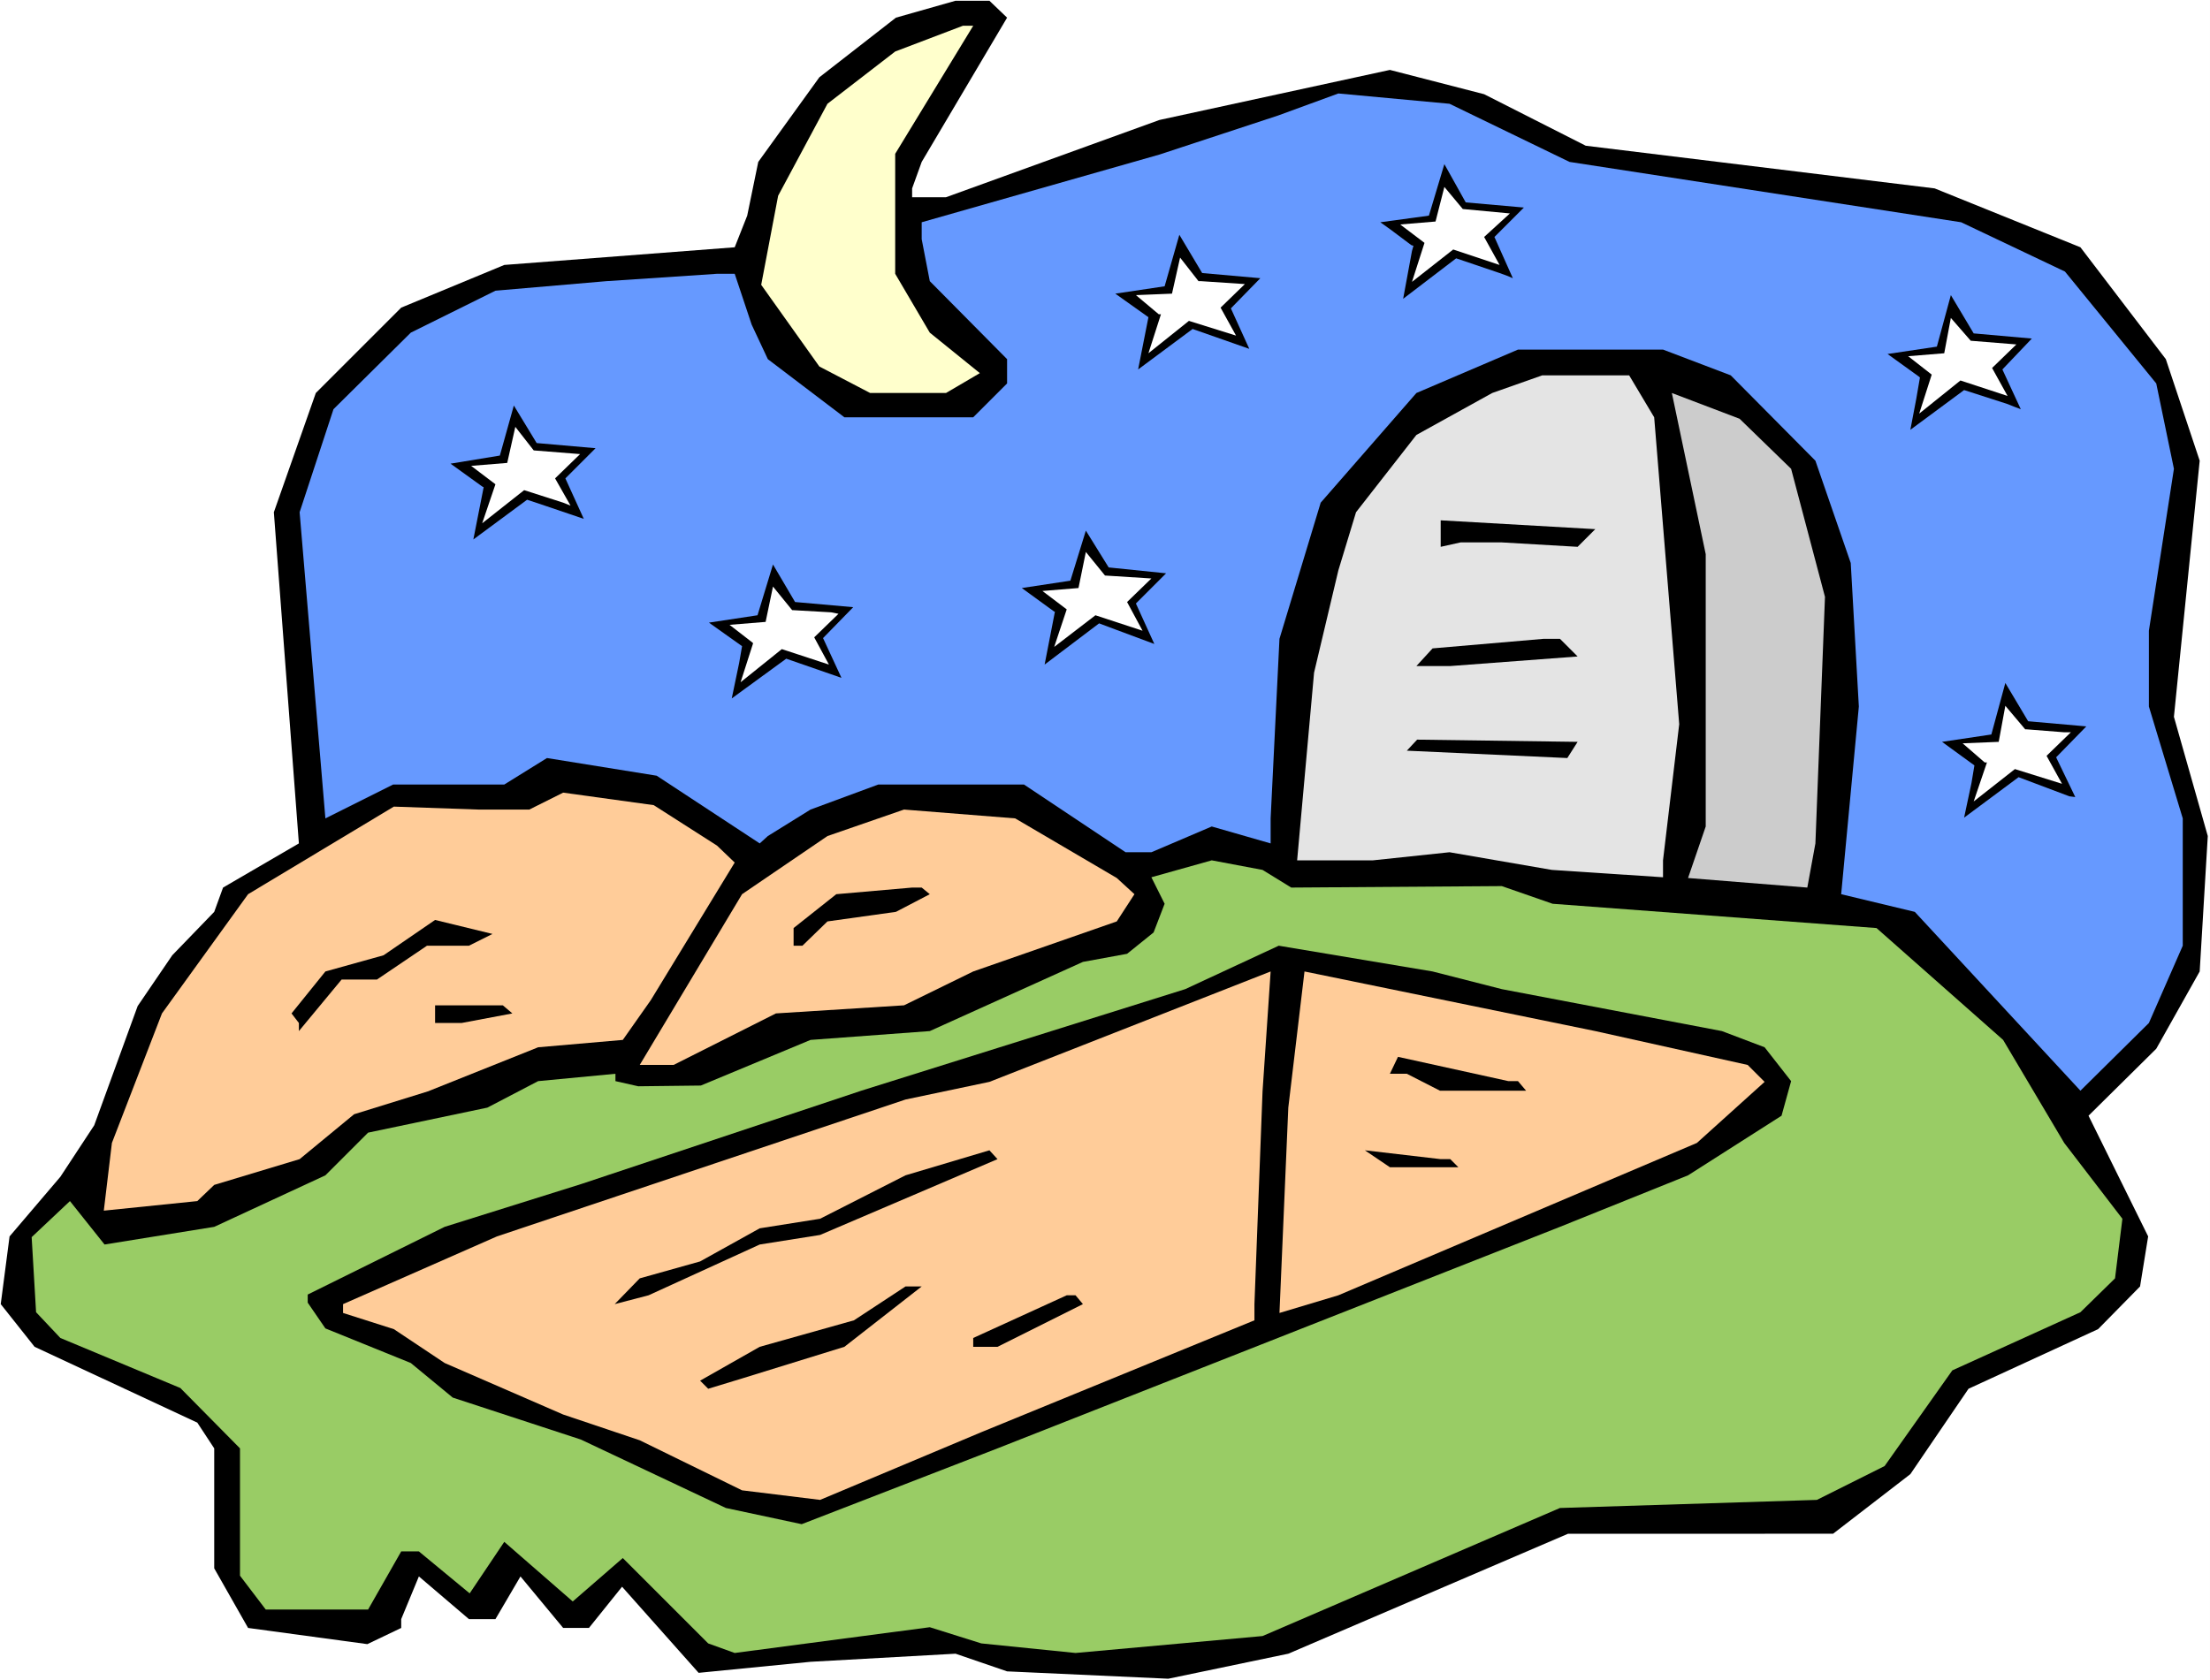
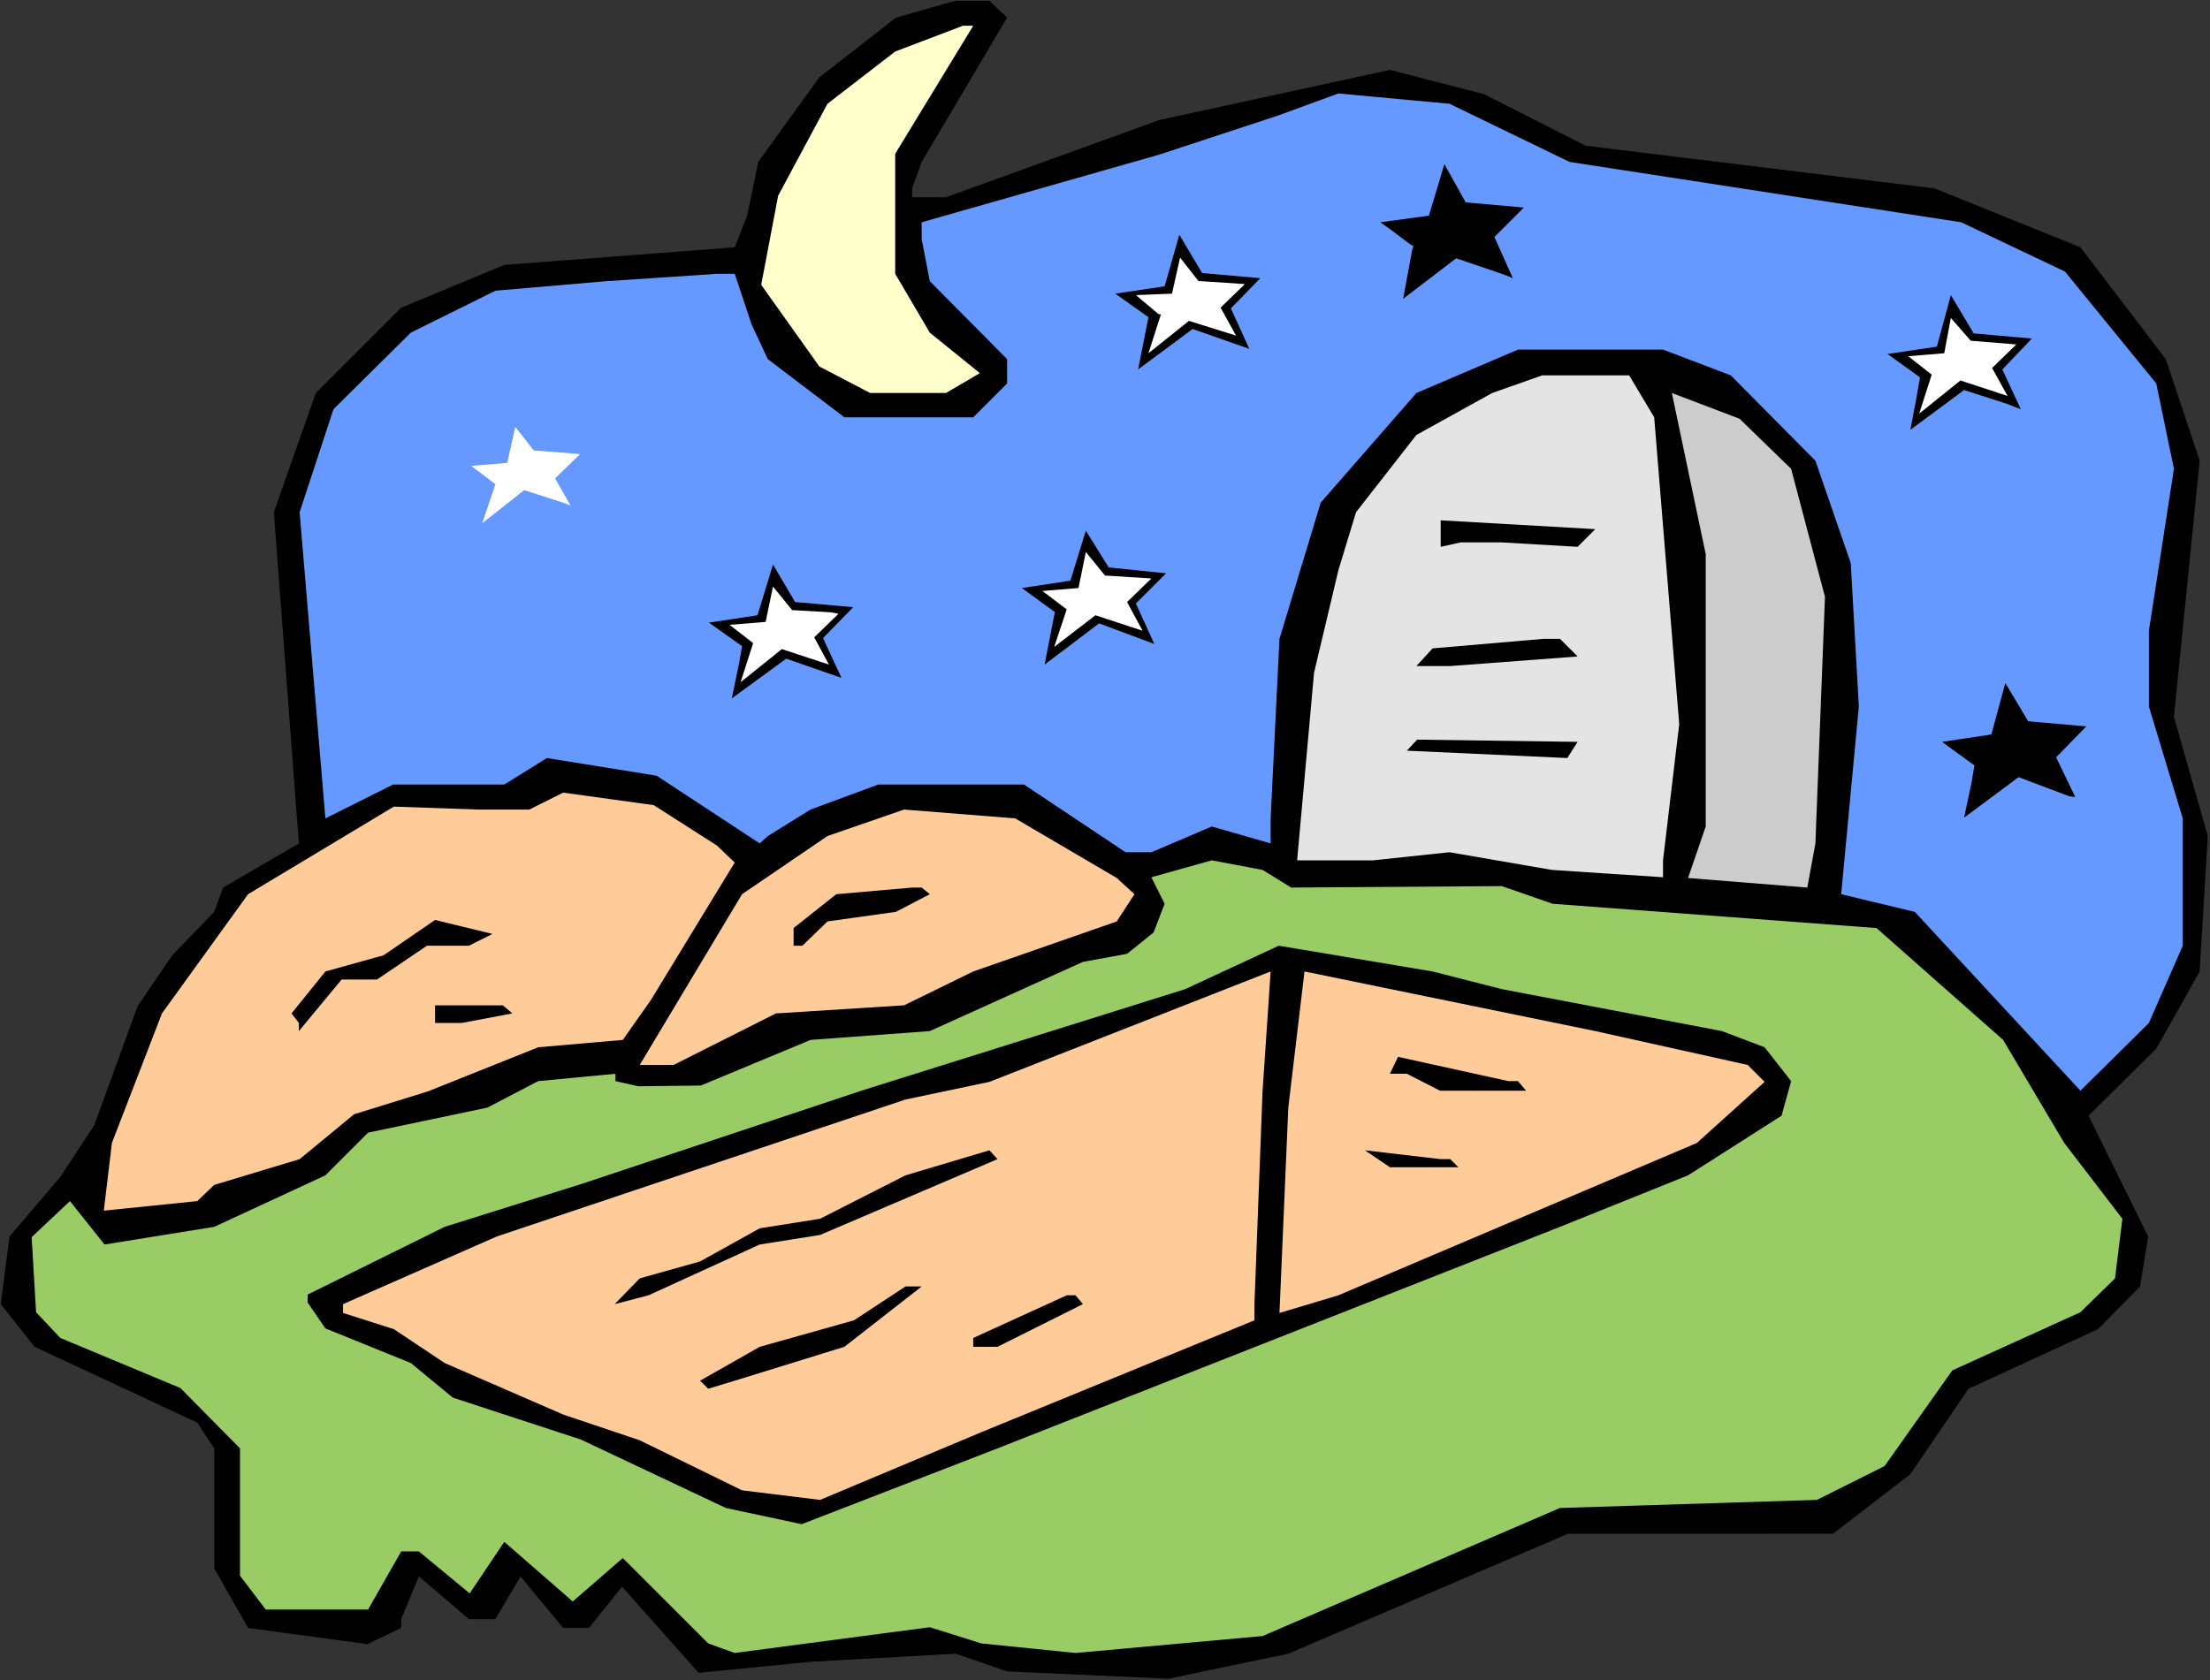
<svg xmlns="http://www.w3.org/2000/svg" xmlns:ns1="http://sodipodi.sourceforge.net/DTD/sodipodi-0.dtd" xmlns:ns2="http://www.inkscape.org/namespaces/inkscape" version="1.0" width="76.251mm" height="57.988mm" id="svg37" ns1:docname="Cemetery 08.wmf">
  <rect width="100%" height="100%" fill="#333333" stroke="none" />
  <ns1:namedview id="namedview37" pagecolor="#ffffff" bordercolor="#000000" borderopacity="0.25" ns2:showpageshadow="2" ns2:pageopacity="0.0" ns2:pagecheckerboard="0" ns2:deskcolor="#d1d1d1" ns2:document-units="mm" />
  <defs id="defs1">
    <pattern id="WMFhbasepattern" patternUnits="userSpaceOnUse" width="6" height="6" x="0" y="0" />
  </defs>
-   <path style="fill:#ffffff;fill-opacity:1;fill-rule:evenodd;stroke:none" d="M 0,219.168 H 288.192 V 0 H 0 Z" id="path1" />
  <path style="fill:#000000;fill-opacity:1;fill-rule:evenodd;stroke:none" d="m 131.328,2.304 -11.136,18.816 -1.248,3.456 v 1.152 h 4.416 l 27.84,-10.08 30.048,-6.528 12.288,3.168 13.248,6.72 45.504,5.568 19.008,7.68 11.136,14.592 4.416,13.248 -3.36,33.408 4.416,15.552 -1.056,17.664 -5.664,10.08 -8.832,8.736 7.776,15.744 -1.056,6.528 -5.472,5.568 -16.896,7.776 -7.584,11.136 -10.08,7.776 H 225.696 204.48 l -36.48,15.648 -15.648,3.264 -21.024,-0.96 -6.72,-2.304 -18.912,1.056 -14.592,1.44 -9.984,-11.232 -4.32,5.376 h -3.36 l -5.568,-6.72 -3.264,5.568 h -3.456 l -6.528,-5.568 -2.304,5.568 v 1.152 l -4.416,2.112 -15.552,-2.112 -4.416,-7.776 v -15.648 l -2.208,-3.36 -21.216,-9.888 -4.416,-5.568 1.152,-8.832 6.624,-7.776 4.416,-6.72 5.664,-15.552 4.512,-6.624 5.472,-5.664 1.152,-3.168 9.888,-5.76 -3.264,-43.2 5.472,-15.552 11.136,-11.136 13.44,-5.568 30.048,-2.304 1.632,-4.128 1.44,-7.008 7.968,-11.04 9.984,-7.776 7.776,-2.208 h 4.416 z" id="path2" />
  <path style="fill:#ffffcc;fill-opacity:1;fill-rule:evenodd;stroke:none" d="m 116.736,20.064 v 15.648 l 4.512,7.68 6.528,5.28 -4.416,2.592 h -9.888 l -6.624,-3.456 -7.584,-10.656 2.208,-11.616 6.432,-12 8.832,-6.816 8.832,-3.36 h 1.344 z" id="path3" />
  <path style="fill:#6699ff;fill-opacity:1;fill-rule:evenodd;stroke:none" d="m 204.672,21.12 51.072,7.872 13.536,6.432 11.904,14.592 2.304,11.136 -3.264,21.12 v 9.888 l 4.416,14.592 v 16.608 l -4.416,10.08 -8.928,8.832 -21.6,-23.328 -9.6,-2.304 2.304,-24.48 -1.056,-18.72 -4.608,-13.344 -11.04,-11.136 -8.832,-3.36 h -18.912 l -13.248,5.664 -12.48,14.304 -5.376,17.76 -1.152,23.424 v 3.264 l -7.68,-2.208 -7.872,3.36 h -3.36 l -13.248,-8.832 h -19.008 l -8.832,3.264 -5.568,3.456 -1.056,0.96 -13.44,-8.832 -14.304,-2.304 -5.568,3.456 H 51.264 l -8.832,4.416 -3.36,-39.936 4.416,-13.44 10.08,-9.984 11.04,-5.472 14.496,-1.248 14.4,-0.96 h 2.304 l 2.208,6.624 2.112,4.512 9.984,7.584 h 16.8 l 4.416,-4.416 V 46.848 L 121.248,36.672 120.192,31.2 v -2.208 l 31.008,-8.832 15.456,-5.088 7.872,-2.88 14.496,1.344 z" id="path4" />
  <path style="fill:#e4e4e4;fill-opacity:1;fill-rule:evenodd;stroke:none" d="m 215.712,54.432 3.264,40.032 -2.112,17.76 v 2.208 l -14.496,-0.96 -13.344,-2.304 -9.984,1.056 h -9.888 l 2.208,-24.48 3.168,-13.344 2.304,-7.584 7.872,-10.08 9.888,-5.472 6.528,-2.304 h 11.328 z" id="path5" />
  <path style="fill:#cccccc;fill-opacity:1;fill-rule:evenodd;stroke:none" d="m 233.568,61.152 4.416,16.704 -1.248,32.16 -1.056,5.76 -15.552,-1.248 2.304,-6.72 v -35.52 l -4.416,-21.024 8.832,3.36 z" id="path6" />
  <path style="fill:#000000;fill-opacity:1;fill-rule:evenodd;stroke:none" d="m 205.728,71.328 -9.888,-0.576 h -5.376 l -2.592,0.576 v -3.456 l 20.16,1.152 z" id="path7" />
  <path style="fill:#000000;fill-opacity:1;fill-rule:evenodd;stroke:none" d="M 205.728,85.632 189.12,86.88 h -4.416 l 2.112,-2.304 14.496,-1.248 h 2.112 z" id="path8" />
  <path style="fill:#000000;fill-opacity:1;fill-rule:evenodd;stroke:none" d="m 204.384,98.88 -20.928,-0.96 1.344,-1.44 20.928,0.288 z" id="path9" />
  <path style="fill:#ffcc99;fill-opacity:1;fill-rule:evenodd;stroke:none" d="m 93.504,110.304 2.304,2.208 -10.944,17.952 -3.648,5.184 -11.04,0.96 -14.4,5.76 -9.6,2.976 -7.104,5.856 -11.136,3.36 -2.208,2.112 -12.192,1.248 1.056,-8.832 L 21.12,132.192 32.352,116.64 51.36,105.216 62.4,105.6 h 6.624 l 4.416,-2.208 11.808,1.632 z" id="path10" />
  <path style="fill:#ffcc99;fill-opacity:1;fill-rule:evenodd;stroke:none" d="m 145.632,114.528 2.304,2.112 -2.304,3.552 -18.72,6.528 -9.024,4.416 -16.704,1.056 -13.344,6.72 h -4.416 l 13.344,-22.272 11.136,-7.584 9.984,-3.456 14.496,1.152 z" id="path11" />
  <path style="fill:#99cc65;fill-opacity:1;fill-rule:evenodd;stroke:none" d="m 168.384,115.776 27.456,-0.192 6.624,2.304 42.24,3.168 16.512,14.592 7.968,13.44 7.584,9.888 -0.96,7.776 -4.512,4.416 -16.704,7.584 -8.832,12.48 -8.832,4.416 -33.504,1.056 -38.784,16.704 -24.384,2.208 -12.288,-1.248 -6.72,-2.112 -25.44,3.36 -3.456,-1.248 -11.136,-11.136 -6.528,5.664 -8.928,-7.776 -4.512,6.72 -6.624,-5.472 H 52.32 L 48,209.952 H 34.656 l -3.36,-4.416 v -16.608 l -7.776,-7.872 -15.648,-6.528 -3.168,-3.36 -0.576,-9.792 4.992,-4.704 4.512,5.664 14.304,-2.304 14.496,-6.72 5.568,-5.568 15.552,-3.264 6.624,-3.456 10.08,-0.96 v 0.96 l 2.976,0.672 8.16,-0.096 14.304,-5.952 15.552,-1.152 19.968,-9.024 5.76,-1.056 3.456,-2.784 1.44,-3.744 -1.728,-3.456 7.872,-2.208 6.624,1.248 z" id="path12" />
  <path style="fill:#000000;fill-opacity:1;fill-rule:evenodd;stroke:none" d="m 121.248,116.64 -4.416,2.304 -8.928,1.248 -3.264,3.168 h -1.152 v -2.304 l 5.568,-4.416 9.888,-0.864 h 1.248 z" id="path13" />
  <path style="fill:#000000;fill-opacity:1;fill-rule:evenodd;stroke:none" d="M 61.152,123.36 H 55.68 l -6.528,4.416 h -4.608 l -5.568,6.72 v -1.056 l -0.96,-1.248 4.416,-5.472 7.584,-2.112 6.72,-4.608 7.488,1.824 z" id="path14" />
  <path style="fill:#000000;fill-opacity:1;fill-rule:evenodd;stroke:none" d="m 195.84,129.024 28.704,5.472 5.568,2.112 3.456,4.416 -1.248,4.512 -12.192,7.776 -16.704,6.72 -73.344,28.896 -25.536,9.888 -9.888,-2.112 -18.912,-8.928 -16.704,-5.472 -5.472,-4.512 -11.136,-4.512 -2.304,-3.36 v -1.056 l 17.856,-8.832 17.76,-5.568 36.576,-12.192 42.24,-13.248 12.192,-5.664 20.064,3.36 z" id="path15" />
  <path style="fill:#ffcc99;fill-opacity:1;fill-rule:evenodd;stroke:none" d="m 163.584,170.112 v 2.112 l -35.616,14.592 -21.024,8.832 -10.176,-1.248 -13.344,-6.528 -9.984,-3.36 -15.456,-6.72 -6.624,-4.416 -6.624,-2.112 v -1.152 l 20.064,-8.832 53.28,-17.856 10.944,-2.304 36.672,-14.4 -1.056,15.648 z" id="path16" />
  <path style="fill:#ffcc99;fill-opacity:1;fill-rule:evenodd;stroke:none" d="m 227.904,138.912 2.208,2.208 -8.832,7.968 -46.752,19.872 -7.68,2.304 1.152,-26.784 2.112,-17.76 37.92,7.776 z" id="path17" />
  <path style="fill:#000000;fill-opacity:1;fill-rule:evenodd;stroke:none" d="m 66.816,132.192 -6.624,1.248 h -3.456 v -2.304 h 8.832 z" id="path18" />
  <path style="fill:#000000;fill-opacity:1;fill-rule:evenodd;stroke:none" d="m 197.952,141.024 1.056,1.248 h -11.232 l -4.32,-2.208 h -2.208 l 1.056,-2.208 14.4,3.168 z" id="path19" />
  <path style="fill:#000000;fill-opacity:1;fill-rule:evenodd;stroke:none" d="m 106.944,161.088 -7.872,1.248 -14.496,6.624 -4.416,1.152 3.264,-3.36 7.872,-2.208 7.776,-4.32 7.872,-1.248 11.136,-5.664 10.944,-3.264 1.056,1.152 z" id="path20" />
  <path style="fill:#000000;fill-opacity:1;fill-rule:evenodd;stroke:none" d="m 189.12,151.2 1.056,1.056 h -8.928 l -3.264,-2.208 9.888,1.152 z" id="path21" />
  <path style="fill:#000000;fill-opacity:1;fill-rule:evenodd;stroke:none" d="m 110.112,175.68 -13.344,4.128 -4.416,1.344 -1.056,-1.056 7.776,-4.416 12.288,-3.456 6.72,-4.416 h 2.112 z" id="path22" />
  <path style="fill:#000000;fill-opacity:1;fill-rule:evenodd;stroke:none" d="m 141.216,170.112 -11.136,5.568 h -3.168 v -1.152 l 12.192,-5.568 h 1.152 z" id="path23" />
-   <path style="fill:#000000;fill-opacity:1;fill-rule:evenodd;stroke:none" d="m 67.008,52.896 -1.824,6.528 -6.432,1.056 4.128,2.976 0.192,0.096 -1.344,6.816 7.008,-5.184 2.304,0.768 5.088,1.728 -2.4,-5.28 3.936,-3.936 -7.68,-0.672 z" id="path24" />
  <path style="fill:#ffffff;fill-opacity:1;fill-rule:evenodd;stroke:none" d="m 67.2,55.68 -1.056,4.704 -4.704,0.384 3.168,2.4 -1.728,5.088 5.472,-4.32 5.088,1.632 0.96,0.384 -2.016,-3.552 3.264,-3.168 -6.048,-0.48 z" id="path25" />
  <path style="fill:#000000;fill-opacity:1;fill-rule:evenodd;stroke:none" d="m 100.8,73.632 -2.016,6.624 -6.336,0.96 4.32,3.072 -0.384,2.208 -0.96,4.608 7.104,-5.184 6.912,2.4 0.288,0.096 -2.4,-5.184 3.936,-4.032 -7.584,-0.672 z" id="path26" />
  <path style="fill:#ffffff;fill-opacity:1;fill-rule:evenodd;stroke:none" d="m 100.8,76.512 -0.96,4.608 -4.704,0.384 2.976,2.304 0.096,0.096 -1.632,5.088 5.376,-4.32 6.144,2.016 -1.92,-3.552 3.168,-3.072 -0.96,-0.192 -5.088,-0.288 z" id="path27" />
  <path style="fill:#000000;fill-opacity:1;fill-rule:evenodd;stroke:none" d="m 141.6,69.216 -2.016,6.528 -6.336,0.96 4.224,3.072 h 0.096 l -1.344,6.912 7.104,-5.376 2.304,0.864 4.896,1.824 -2.4,-5.28 3.936,-3.936 -7.488,-0.768 z" id="path28" />
  <path style="fill:#ffffff;fill-opacity:1;fill-rule:evenodd;stroke:none" d="m 141.6,72 -0.96,4.704 -4.704,0.384 3.168,2.4 -1.632,4.896 5.376,-4.128 6.144,2.016 -2.016,-3.744 3.168,-3.072 -6.048,-0.384 z" id="path29" />
  <path style="fill:#000000;fill-opacity:1;fill-rule:evenodd;stroke:none" d="m 153.792,30.624 -1.92,6.72 -6.432,0.96 4.32,3.072 -1.344,6.816 7.104,-5.28 7.392,2.592 -2.4,-5.28 3.84,-3.936 -7.584,-0.672 z" id="path30" />
  <path style="fill:#ffffff;fill-opacity:1;fill-rule:evenodd;stroke:none" d="m 153.888,33.6 -1.056,4.704 -4.704,0.192 2.976,2.496 h 0.288 l -1.632,5.088 5.28,-4.224 6.144,1.92 -2.016,-3.648 3.168,-3.072 -5.76,-0.384 h -0.288 z" id="path31" />
  <path style="fill:#000000;fill-opacity:1;fill-rule:evenodd;stroke:none" d="m 254.4,38.496 -1.824,6.72 -6.432,0.96 4.128,2.976 0.096,0.096 -0.48,2.784 -0.768,4.032 7.008,-5.184 5.664,1.824 0.96,0.384 0.768,0.288 -2.4,-5.184 3.84,-4.032 -7.584,-0.672 z" id="path32" />
  <path style="fill:#ffffff;fill-opacity:1;fill-rule:evenodd;stroke:none" d="m 254.4,41.472 -0.864,4.608 -4.704,0.384 3.072,2.4 -1.632,5.088 5.376,-4.32 6.144,2.016 -2.016,-3.648 3.168,-3.072 -5.952,-0.48 z" id="path33" />
  <path style="fill:#000000;fill-opacity:1;fill-rule:evenodd;stroke:none" d="m 261.504,89.088 -1.824,6.72 -6.432,0.96 4.224,3.072 -0.384,2.304 -0.96,4.512 7.104,-5.28 6.624,2.496 0.768,0.096 -2.496,-5.184 3.936,-4.032 -7.584,-0.672 z" id="path34" />
-   <path style="fill:#ffffff;fill-opacity:1;fill-rule:evenodd;stroke:none" d="m 261.504,92.064 -0.864,4.704 -4.704,0.192 2.88,2.496 h 0.288 l -1.728,5.088 5.376,-4.224 6.144,1.92 -2.016,-3.648 3.168,-3.072 h -0.864 l -4.896,-0.384 h -0.192 z" id="path35" />
  <path style="fill:#000000;fill-opacity:1;fill-rule:evenodd;stroke:none" d="m 188.352,21.408 -2.016,6.72 -6.336,0.864 1.344,0.96 2.688,2.016 0.288,0.096 -0.192,0.672 -1.152,6.24 6.912,-5.28 5.664,1.92 1.056,0.384 0.672,0.288 -2.4,-5.376 3.84,-3.84 -7.584,-0.672 z" id="path36" />
-   <path style="fill:#ffffff;fill-opacity:1;fill-rule:evenodd;stroke:none" d="m 188.352,24.384 -1.152,4.512 -4.608,0.384 3.168,2.4 -1.632,5.088 5.376,-4.224 6.048,2.016 -2.016,-3.648 3.36,-3.072 -6.144,-0.576 z" id="path37" />
</svg>